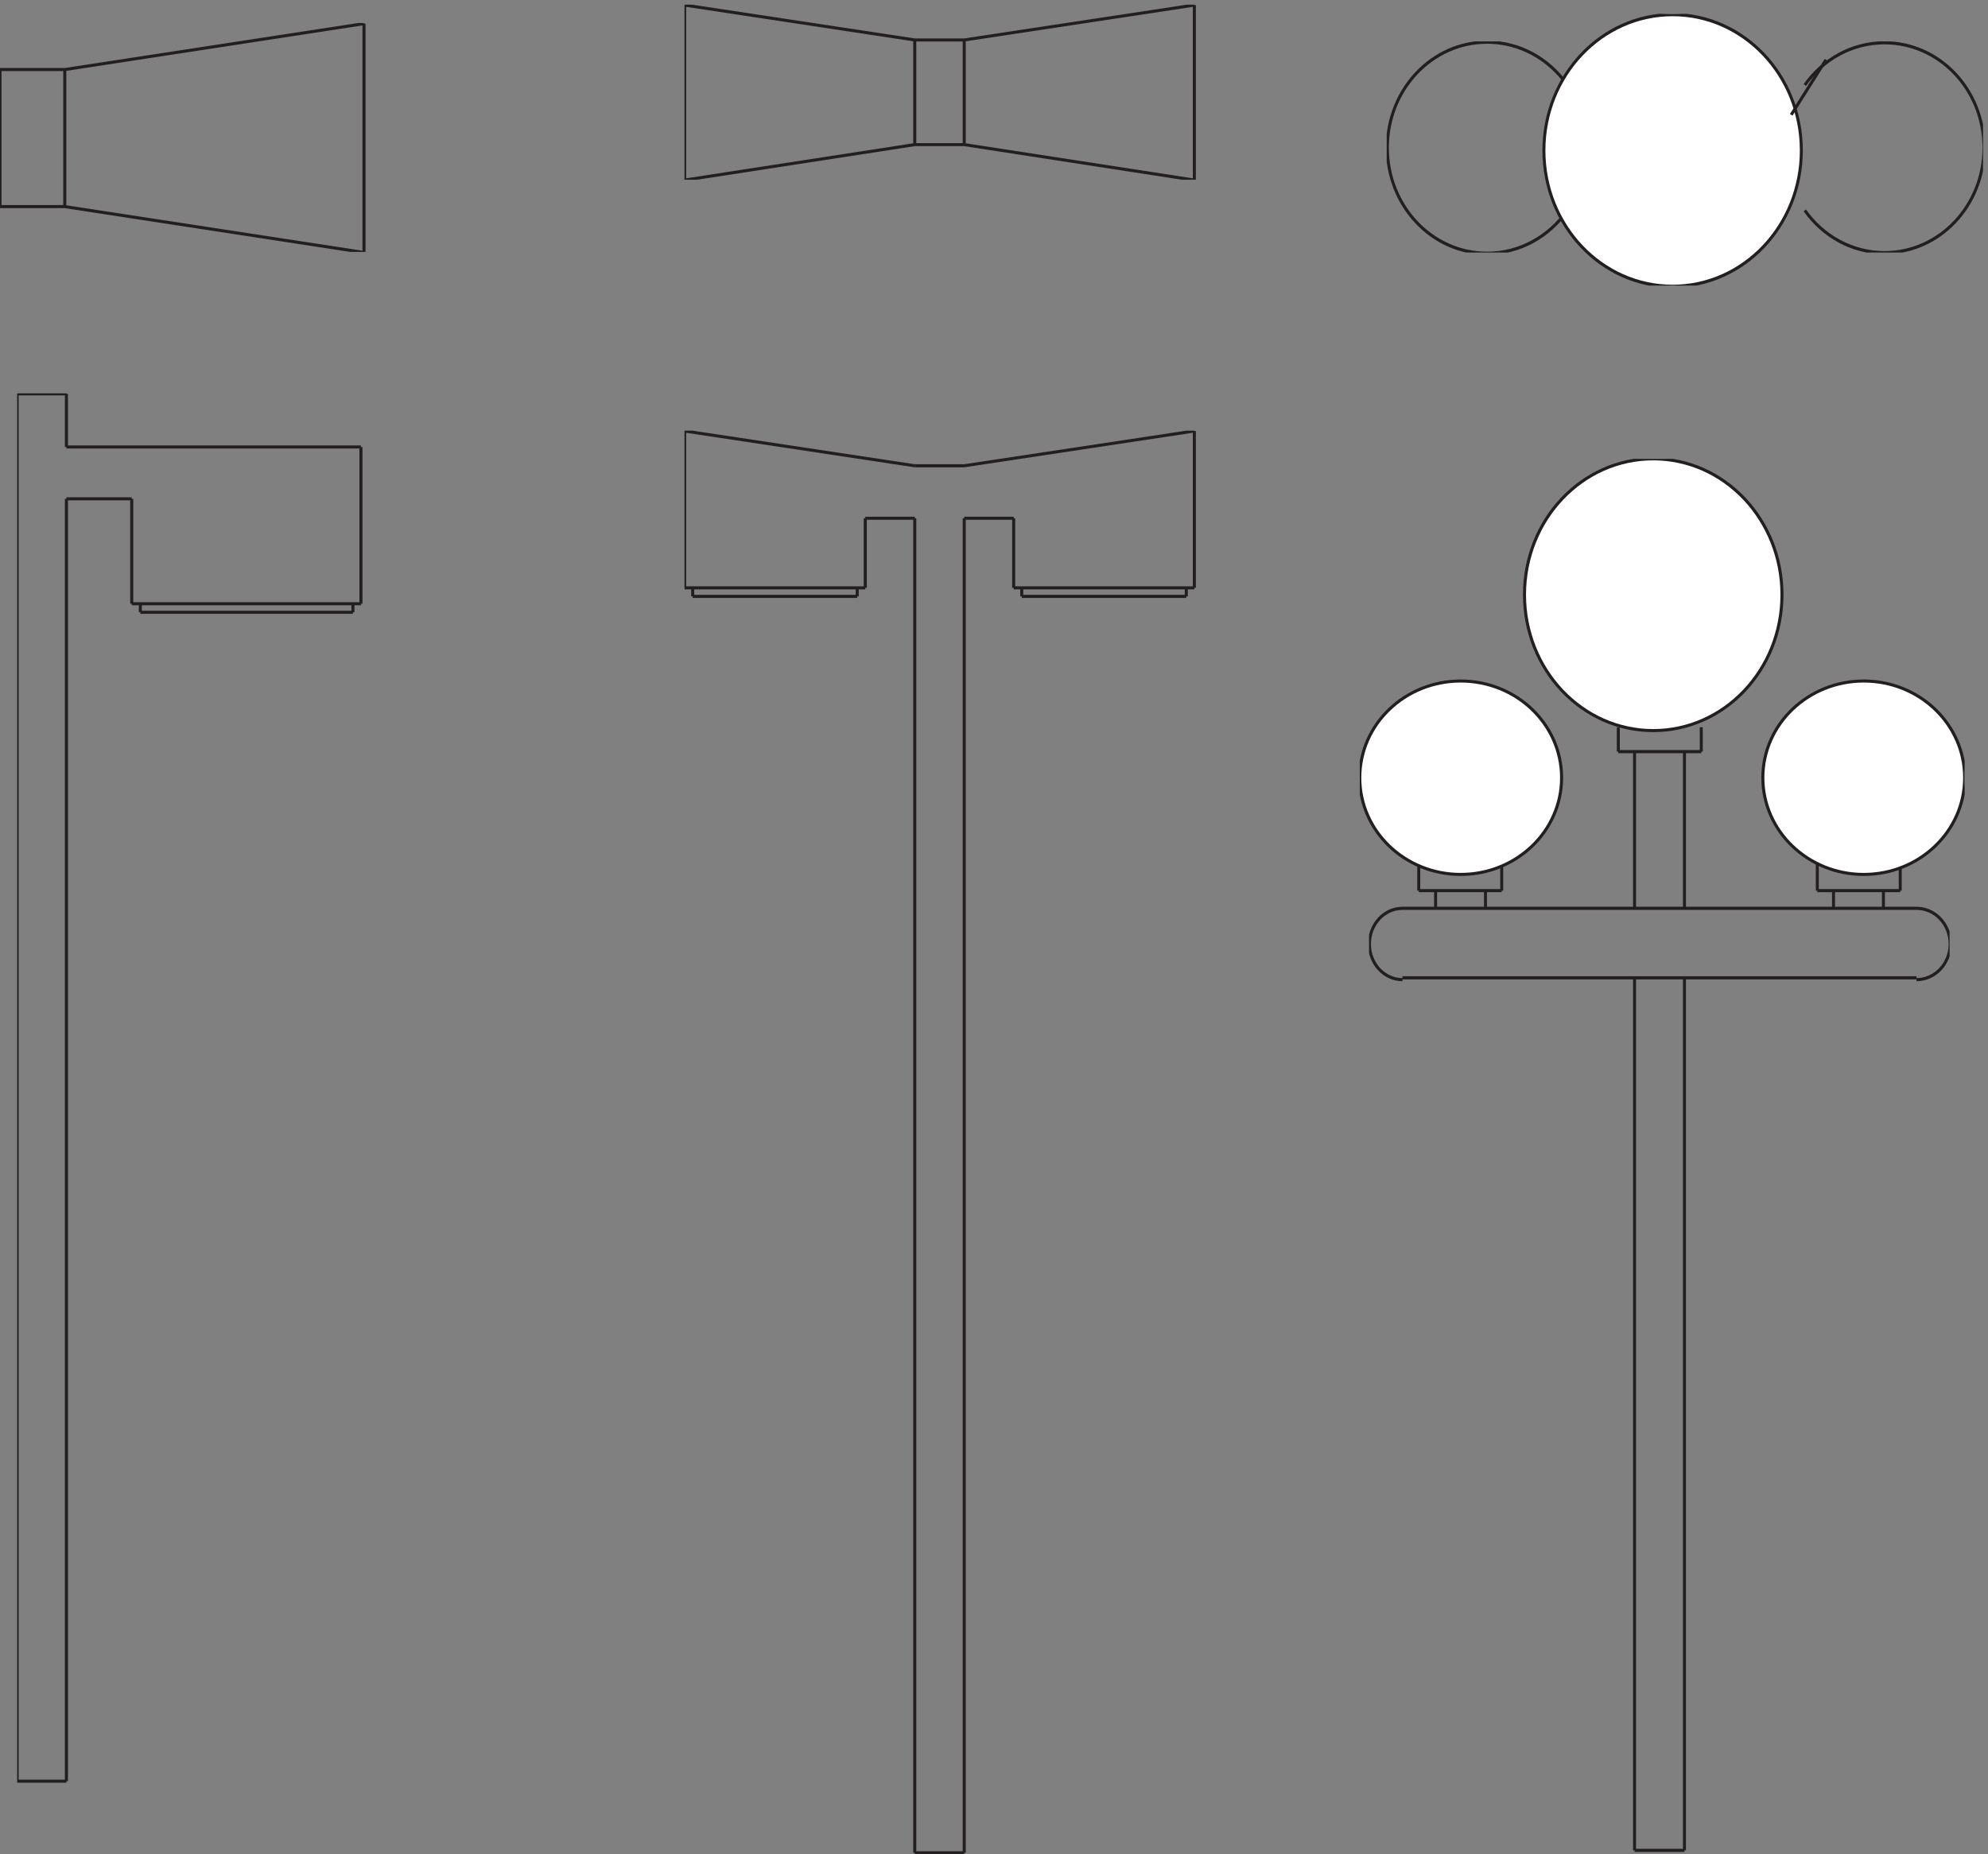
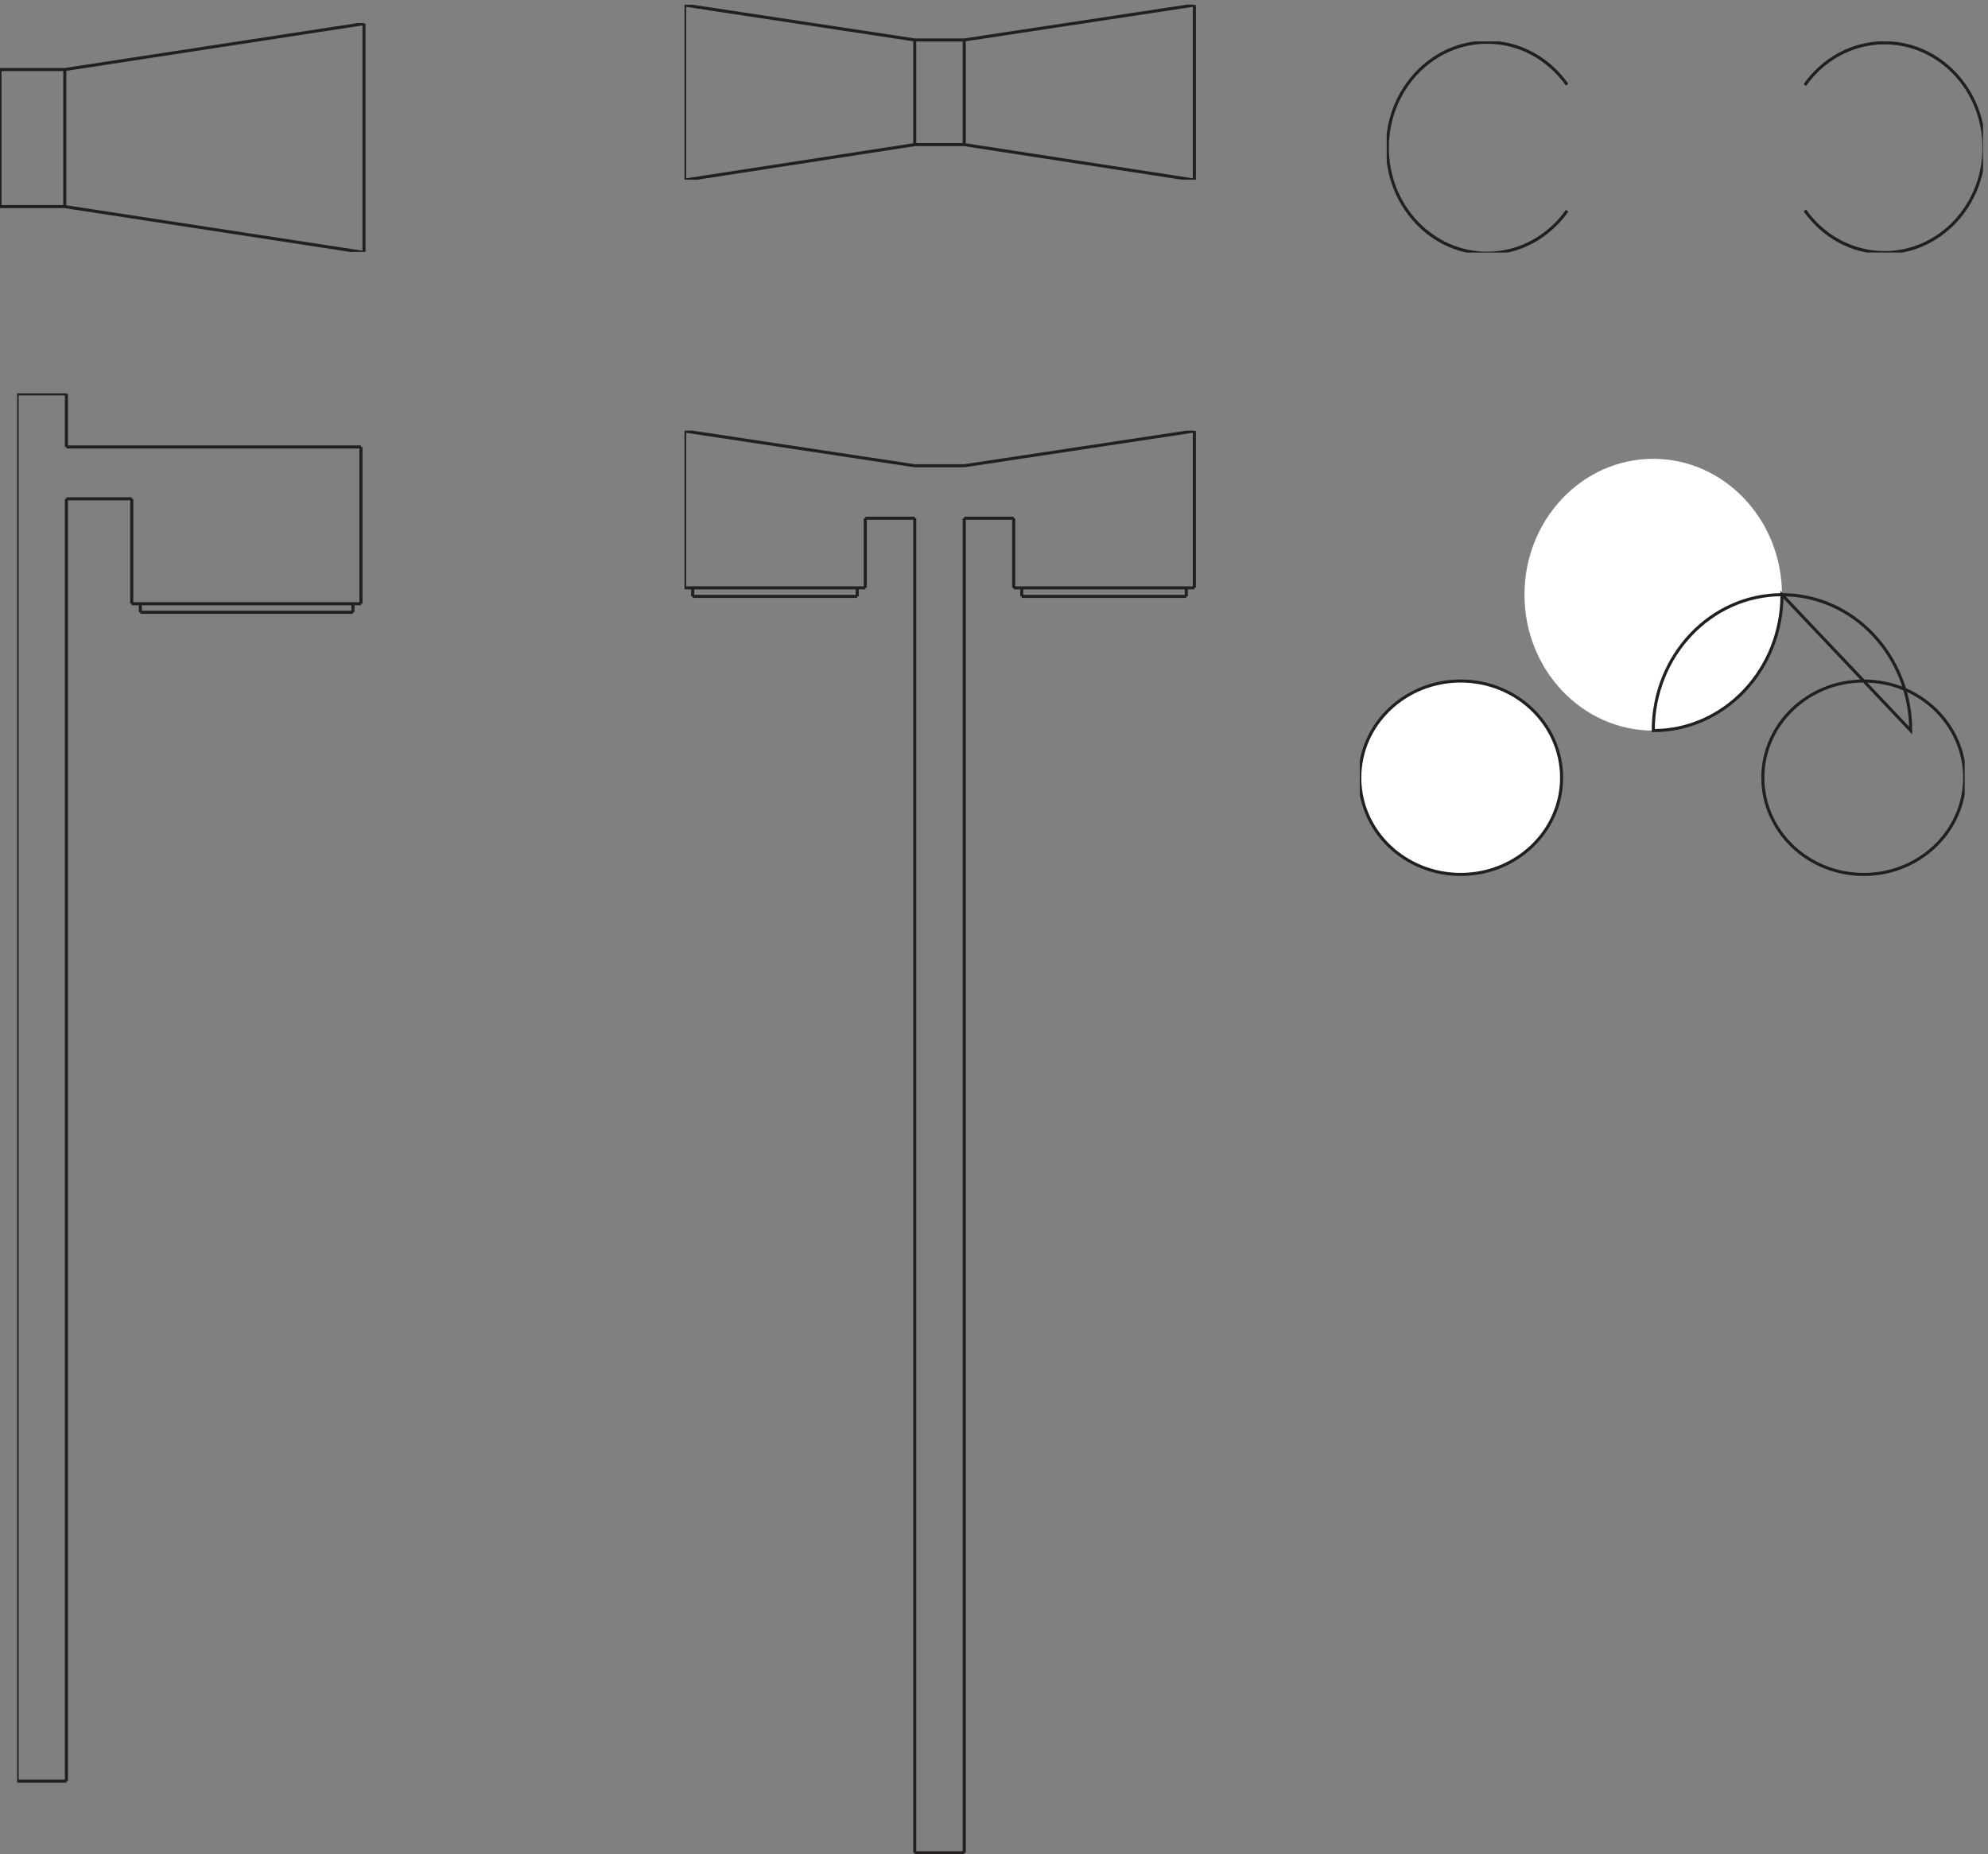
<svg xmlns="http://www.w3.org/2000/svg" xml:space="preserve" width="647.8" height="604.367">
  <rect width="100%" height="100%" fill="#808080" stroke="none" />
  <defs>
    <clipPath id="a" clipPathUnits="userSpaceOnUse">
      <path d="M42 3586.5h852v-3411H42Z" clip-rule="evenodd" />
    </clipPath>
    <clipPath id="b" clipPathUnits="userSpaceOnUse">
      <path d="M0 4494h901.5v-561H0Z" clip-rule="evenodd" />
    </clipPath>
    <clipPath id="c" clipPathUnits="userSpaceOnUse">
      <path d="M1677 3495h1258.5V0H1677Z" clip-rule="evenodd" />
    </clipPath>
    <clipPath id="d" clipPathUnits="userSpaceOnUse">
      <path d="M1677 4539h1258.5v-429H1677Z" clip-rule="evenodd" />
    </clipPath>
    <clipPath id="e" clipPathUnits="userSpaceOnUse">
-       <path d="M3354.23 2769h1422.32V6H3354.23Z" clip-rule="evenodd" />
-     </clipPath>
+       </clipPath>
    <clipPath id="f" clipPathUnits="userSpaceOnUse">
      <path d="M3331.5 3426h1482V6h-1482z" clip-rule="evenodd" />
    </clipPath>
    <clipPath id="g" clipPathUnits="userSpaceOnUse">
      <path d="M3397.5 4449h1461v-517.5h-1461z" clip-rule="evenodd" />
    </clipPath>
    <clipPath id="h" clipPathUnits="userSpaceOnUse">
-       <path d="M3397.5 4516.5h1461v-666h-1461z" clip-rule="evenodd" />
-     </clipPath>
+       </clipPath>
  </defs>
  <g clip-path="url(#a)" transform="matrix(.133 0 0 -.133 0 605.2)">
    <path d="M162.748 185.431V3328.02M42.016 185.431V3585.17m0-3399.739h120.732M343.846 3049.95h520.833m-541.892 20.93h561.548m-721.587 384.23h721.587m-561.548-384.24v257.15m21.059-257.14v-20.93m-181.098 278.07h160.039m-160.039 127.09v130.06m-120.732 0h120.732m721.587-130.06v-384.23m-19.656-20.93v20.93" style="fill:none;stroke:#231f20;stroke-width:7.5;stroke-linecap:butt;stroke-linejoin:miter;stroke-miterlimit:10;stroke-dasharray:none;stroke-opacity:1" transform="scale(1 1)" />
  </g>
  <g clip-path="url(#b)" transform="matrix(.133 0 0 -.133 0 605.2)">
    <path d="m158.7 4044.08 733.121-112.46M158.7 4379.96l733.121 112.46M0 4044.08h158.7M0 4379.96h158.7m-158.7 0v-335.88m158.7 335.88v-335.88m733.121 448.34v-560.8" style="fill:none;stroke:#231f20;stroke-width:7.5;stroke-linecap:butt;stroke-linejoin:miter;stroke-miterlimit:10;stroke-dasharray:none;stroke-opacity:1" transform="scale(1 1)" />
  </g>
  <g clip-path="url(#c)" transform="matrix(.133 0 0 -.133 0 605.2)">
    <path d="M2241.19 9.994V3280.34M2362.4 9.994V3280.34M2241.19 9.998h121.21m121.21 3099.872h442.58m-422.84-20.93h403.11m-544.06 320.01 563.79 85.23m-1229.07-405.24h403.12m-422.85 20.93h442.58m-442.58 384.31 563.8-85.23m-544.07-320.01v20.93m-19.73 384.31v-384.31m563.8 299.07h121.21m-262.16-299.07v-20.93m19.73 20.93v170.47m0 0h121.22m262.16-170.47v-20.93m-19.74 20.93v170.47m-121.21 0h121.22m422.84-191.4v20.93m19.73 384.31v-384.31" style="fill:none;stroke:#231f20;stroke-width:7.5;stroke-linecap:butt;stroke-linejoin:miter;stroke-miterlimit:10;stroke-dasharray:none;stroke-opacity:1" transform="scale(1 1)" />
  </g>
  <g clip-path="url(#d)" transform="matrix(.133 0 0 -.133 0 605.2)">
    <path d="m2362.41 4196 563.79-86.98m-563.79 343.42 563.79 85.48m-1248.8-428.9 563.79 86.98m-563.79 341.92 563.79-85.48m-563.79 85.48v-428.9m563.79 86.98h121.22m-121.22 256.44h121.22m-121.22 0V4196m121.22 256.44V4196m563.79 341.92v-428.9" style="fill:none;stroke:#231f20;stroke-width:7.5;stroke-linecap:butt;stroke-linejoin:miter;stroke-miterlimit:10;stroke-dasharray:none;stroke-opacity:1" transform="scale(1 1)" />
  </g>
  <g clip-path="url(#e)" transform="matrix(.133 0 0 -.133 0 605.2)">
    <path d="M3524.31 2267.79c-45.9 0-83.1-38.18-83.1-85.28s37.2-85.28 83.1-85.28m1291.56 0c46.69 0 84.55 38.18 84.55 85.28s-37.86 85.28-84.55 85.28M4232.77 15.571V2101.6M4107.4 15.571V2101.6m0-2086.029h125.37M4066.59 2642.43h208.45m-750.73-540.83h1291.56m-1291.56 166.19h1291.56m-708.47 0v373.18m-374.64-332.36v-40.82m40.82 42.27v64.14m-166.18-106.41v40.82m-42.28 65.59v-64.14m0 0h208.46m293.01 390.68v-58.31m166.18-374.64v373.18m333.82-330.91h208.46m-208.46 64.14v-64.14m166.19-1.45v-40.82m42.27 42.27v64.14m-167.64-106.41v40.82m-332.37 333.82v58.31" style="fill:none;stroke:#231f20;stroke-width:7.498;stroke-linecap:butt;stroke-linejoin:miter;stroke-miterlimit:10;stroke-dasharray:none;stroke-opacity:1" transform="scale(.975 1.025)" />
  </g>
  <g clip-path="url(#f)" transform="matrix(.133 0 0 -.133 0 605.2)">
-     <path d="M4813.5 2644.5c0-130.89-110.69-237-247.24-237-136.54 0-247.23 106.11-247.23 237s110.69 237 247.23 237c136.55 0 247.24-106.11 247.24-237" style="fill:#fff;fill-opacity:1;fill-rule:evenodd;stroke:none" />
    <path d="M4813.5 2644.5c0-130.89-110.69-237-247.24-237-136.54 0-247.23 106.11-247.23 237s110.69 237 247.23 237c136.55 0 247.24-106.11 247.24-237z" style="fill:none;stroke:#231f20;stroke-width:7.5;stroke-linecap:butt;stroke-linejoin:miter;stroke-miterlimit:10;stroke-dasharray:none;stroke-opacity:1" />
    <path d="M3825.97 2644.5c0-130.89-110.68-237-247.23-237-136.55 0-247.24 106.11-247.24 237s110.69 237 247.24 237 247.23-106.11 247.23-237" style="fill:#fff;fill-opacity:1;fill-rule:evenodd;stroke:none" />
    <path d="M3825.97 2644.5c0-130.89-110.68-237-247.23-237-136.55 0-247.24 106.11-247.24 237s110.69 237 247.24 237 247.23-106.11 247.23-237z" style="fill:none;stroke:#231f20;stroke-width:7.5;stroke-linecap:butt;stroke-linejoin:miter;stroke-miterlimit:10;stroke-dasharray:none;stroke-opacity:1" />
    <path d="M4365.92 3093c0-183.92-141.22-333-315.44-333s-315.44 149.08-315.44 333c0 183.91 141.22 333 315.44 333s315.44-149.09 315.44-333" style="fill:#fff;fill-opacity:1;fill-rule:evenodd;stroke:none" />
-     <path d="M4365.92 3093c0-183.92-141.22-333-315.44-333s-315.44 149.08-315.44 333c0 183.91 141.22 333 315.44 333s315.44-149.09 315.44-333z" style="fill:none;stroke:#231f20;stroke-width:7.5;stroke-linecap:butt;stroke-linejoin:miter;stroke-miterlimit:10;stroke-dasharray:none;stroke-opacity:1" />
+     <path d="M4365.92 3093c0-183.92-141.22-333-315.44-333c0 183.91 141.22 333 315.44 333s315.44-149.09 315.44-333z" style="fill:none;stroke:#231f20;stroke-width:7.5;stroke-linecap:butt;stroke-linejoin:miter;stroke-miterlimit:10;stroke-dasharray:none;stroke-opacity:1" />
  </g>
  <g clip-path="url(#g)" transform="matrix(.133 0 0 -.133 0 605.2)">
    <path d="M4544.57 3928.73c45.63-61.2 118.58-100.84 200.79-100.84 138.24 0 250.32 112.1 250.32 250.38 0 138.27-112.08 250.37-250.32 250.37-82.21 0-155.16-39.63-200.8-100.84m-598.56.87c-45.79 61.56-118.97 101.43-201.44 101.43-138.7 0-251.13-112.75-251.13-251.83 0-139.09 112.43-251.84 251.13-251.84 82.47 0 155.66 39.87 201.44 101.43" style="fill:none;stroke:#231f20;stroke-width:7.497;stroke-linecap:butt;stroke-linejoin:miter;stroke-miterlimit:10;stroke-dasharray:none;stroke-opacity:1" transform="scale(.973 1.027)" />
  </g>
  <g clip-path="url(#h)" transform="matrix(.133 0 0 -.133 0 605.2)">
-     <path d="M4411.25 4183.5c0-183.92-141.11-333-315.2-333-174.08 0-315.2 149.08-315.2 333 0 183.91 141.12 333 315.2 333 174.09 0 315.2-149.09 315.2-333" style="fill:#fff;fill-opacity:1;fill-rule:evenodd;stroke:none" />
    <path d="M4535.8 4071.7c0-179.01-145.1-324.1-324.1-324.1-178.99 0-324.1 145.09-324.1 324.1 0 178.99 145.11 324.1 324.1 324.1 179 0 324.1-145.11 324.1-324.1z" style="fill:none;stroke:#231f20;stroke-width:7.497;stroke-linecap:butt;stroke-linejoin:miter;stroke-miterlimit:10;stroke-dasharray:none;stroke-opacity:1" transform="scale(.973 1.027)" />
    <path d="m4473.73 4404-85.19-135" style="fill:none;stroke:#231f20;stroke-width:7.5;stroke-linecap:butt;stroke-linejoin:miter;stroke-miterlimit:10;stroke-dasharray:none;stroke-opacity:1" />
  </g>
</svg>